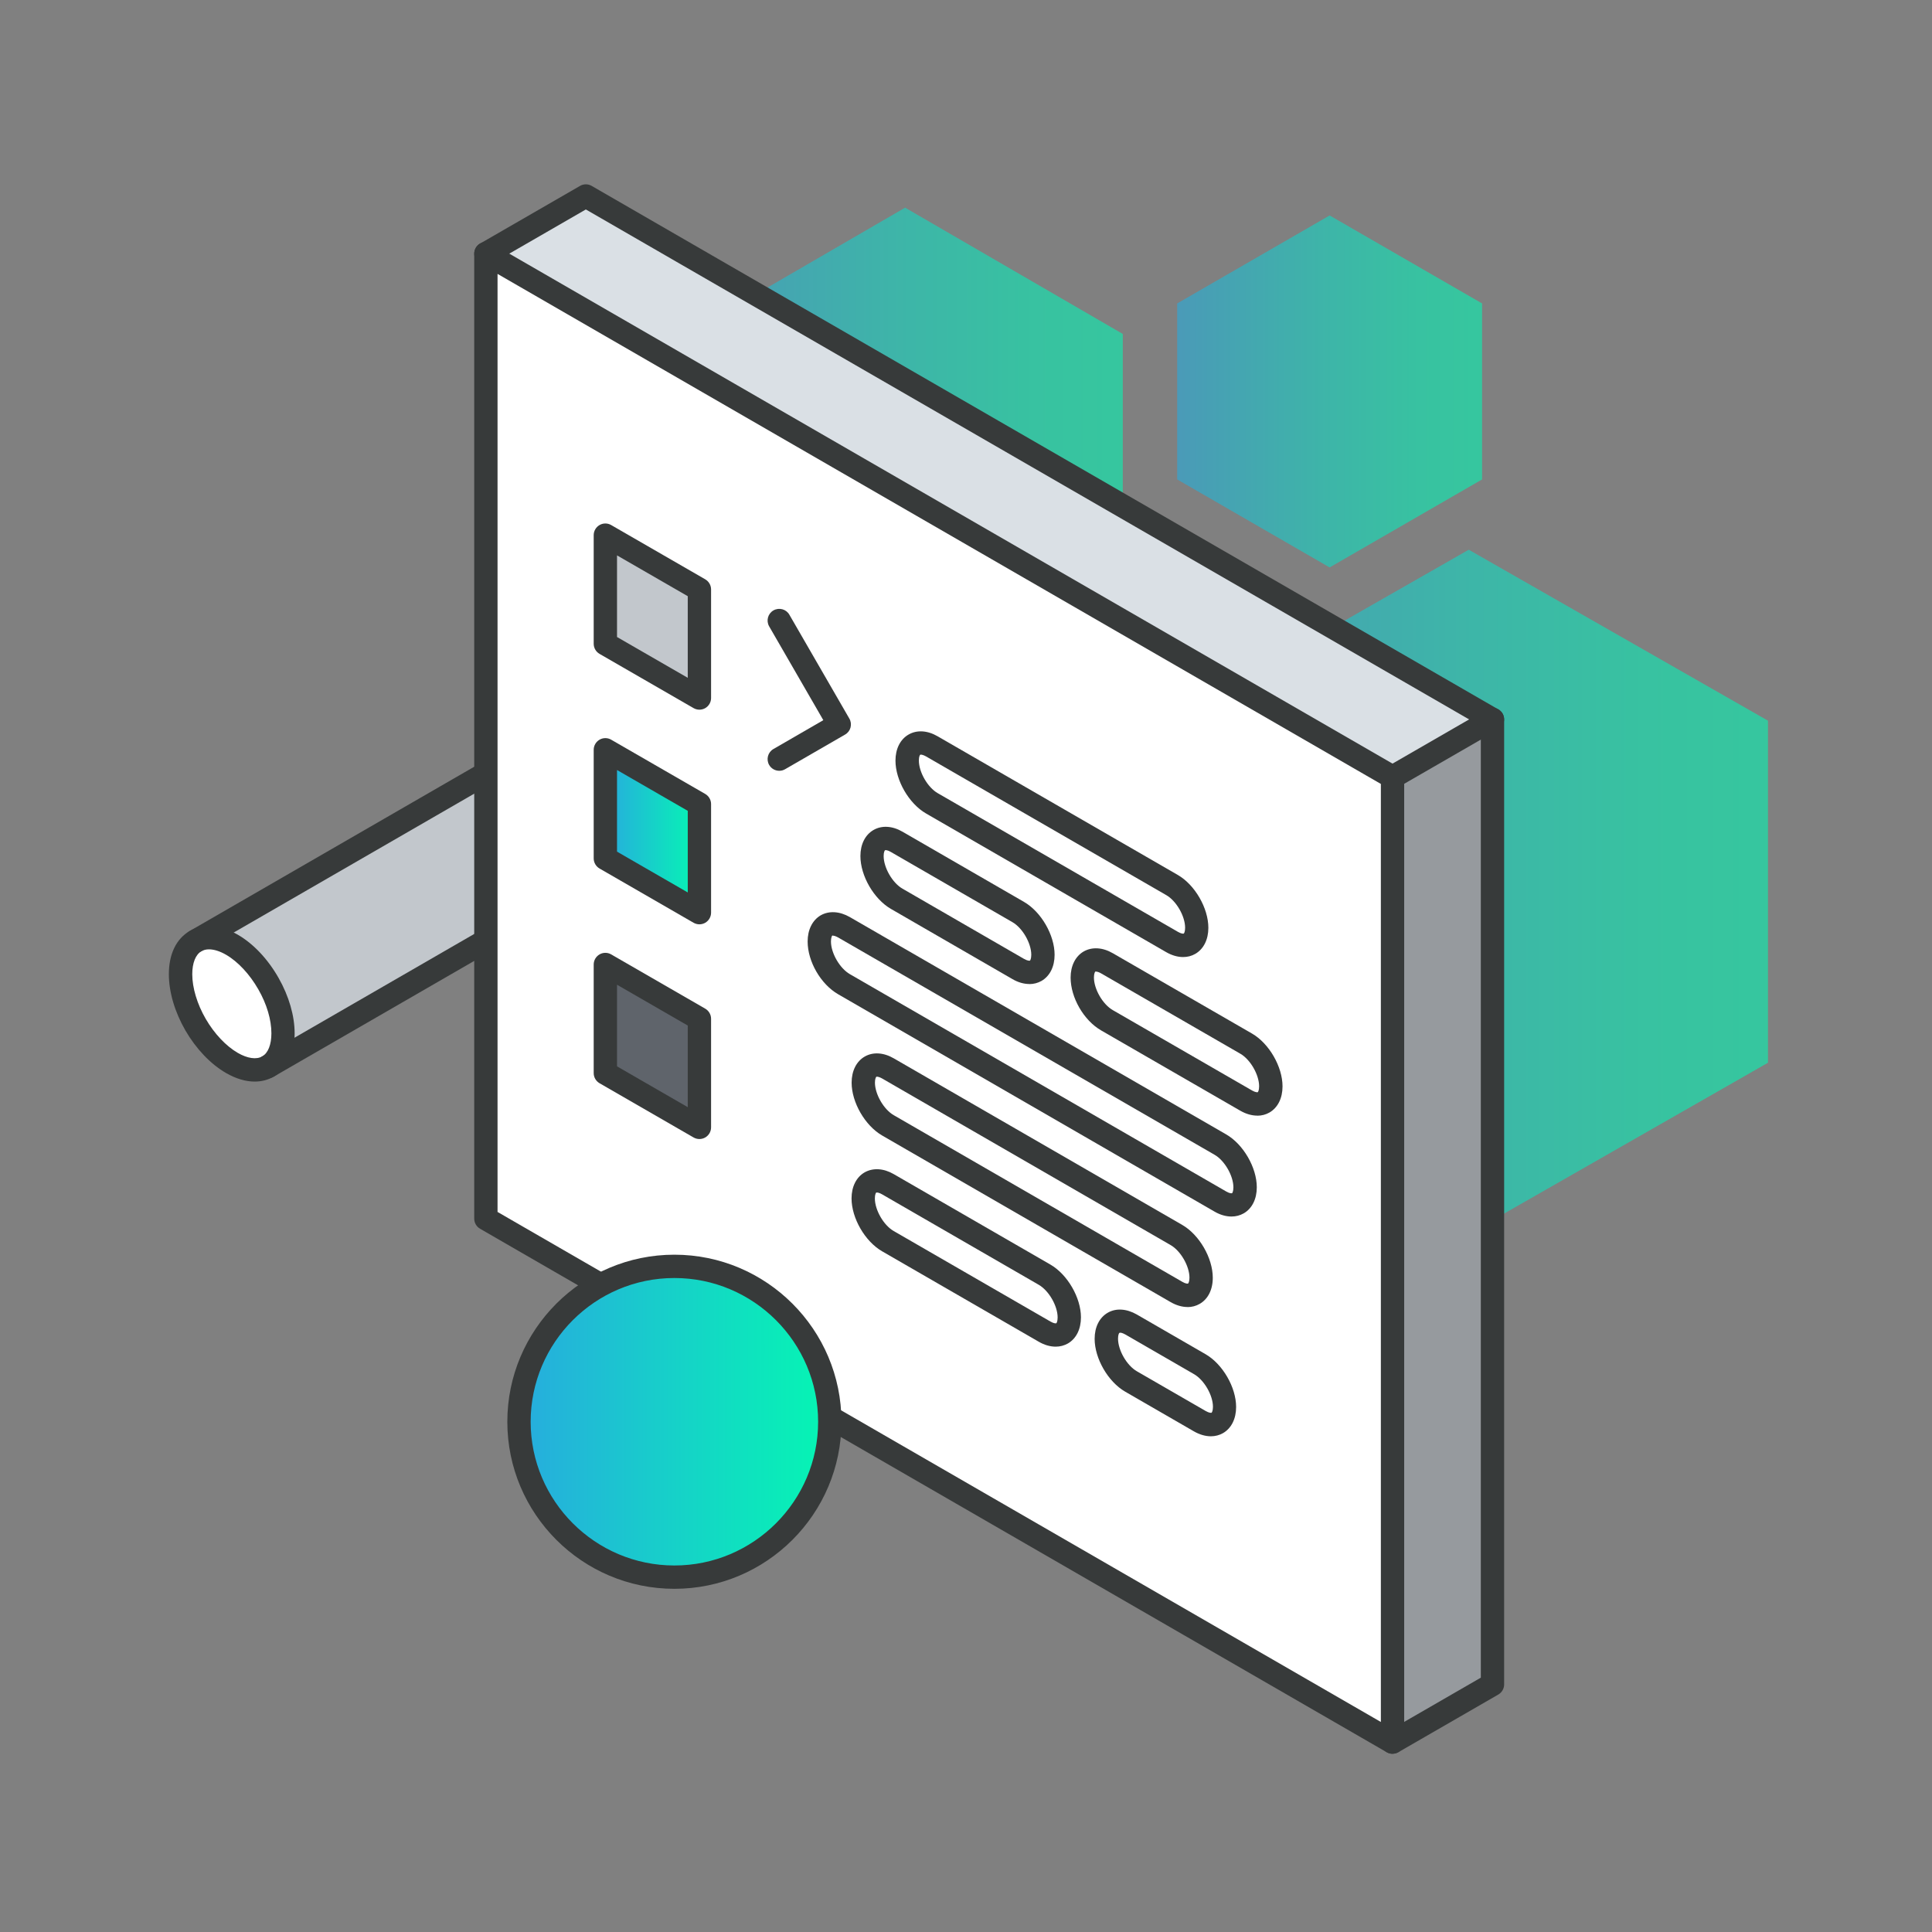
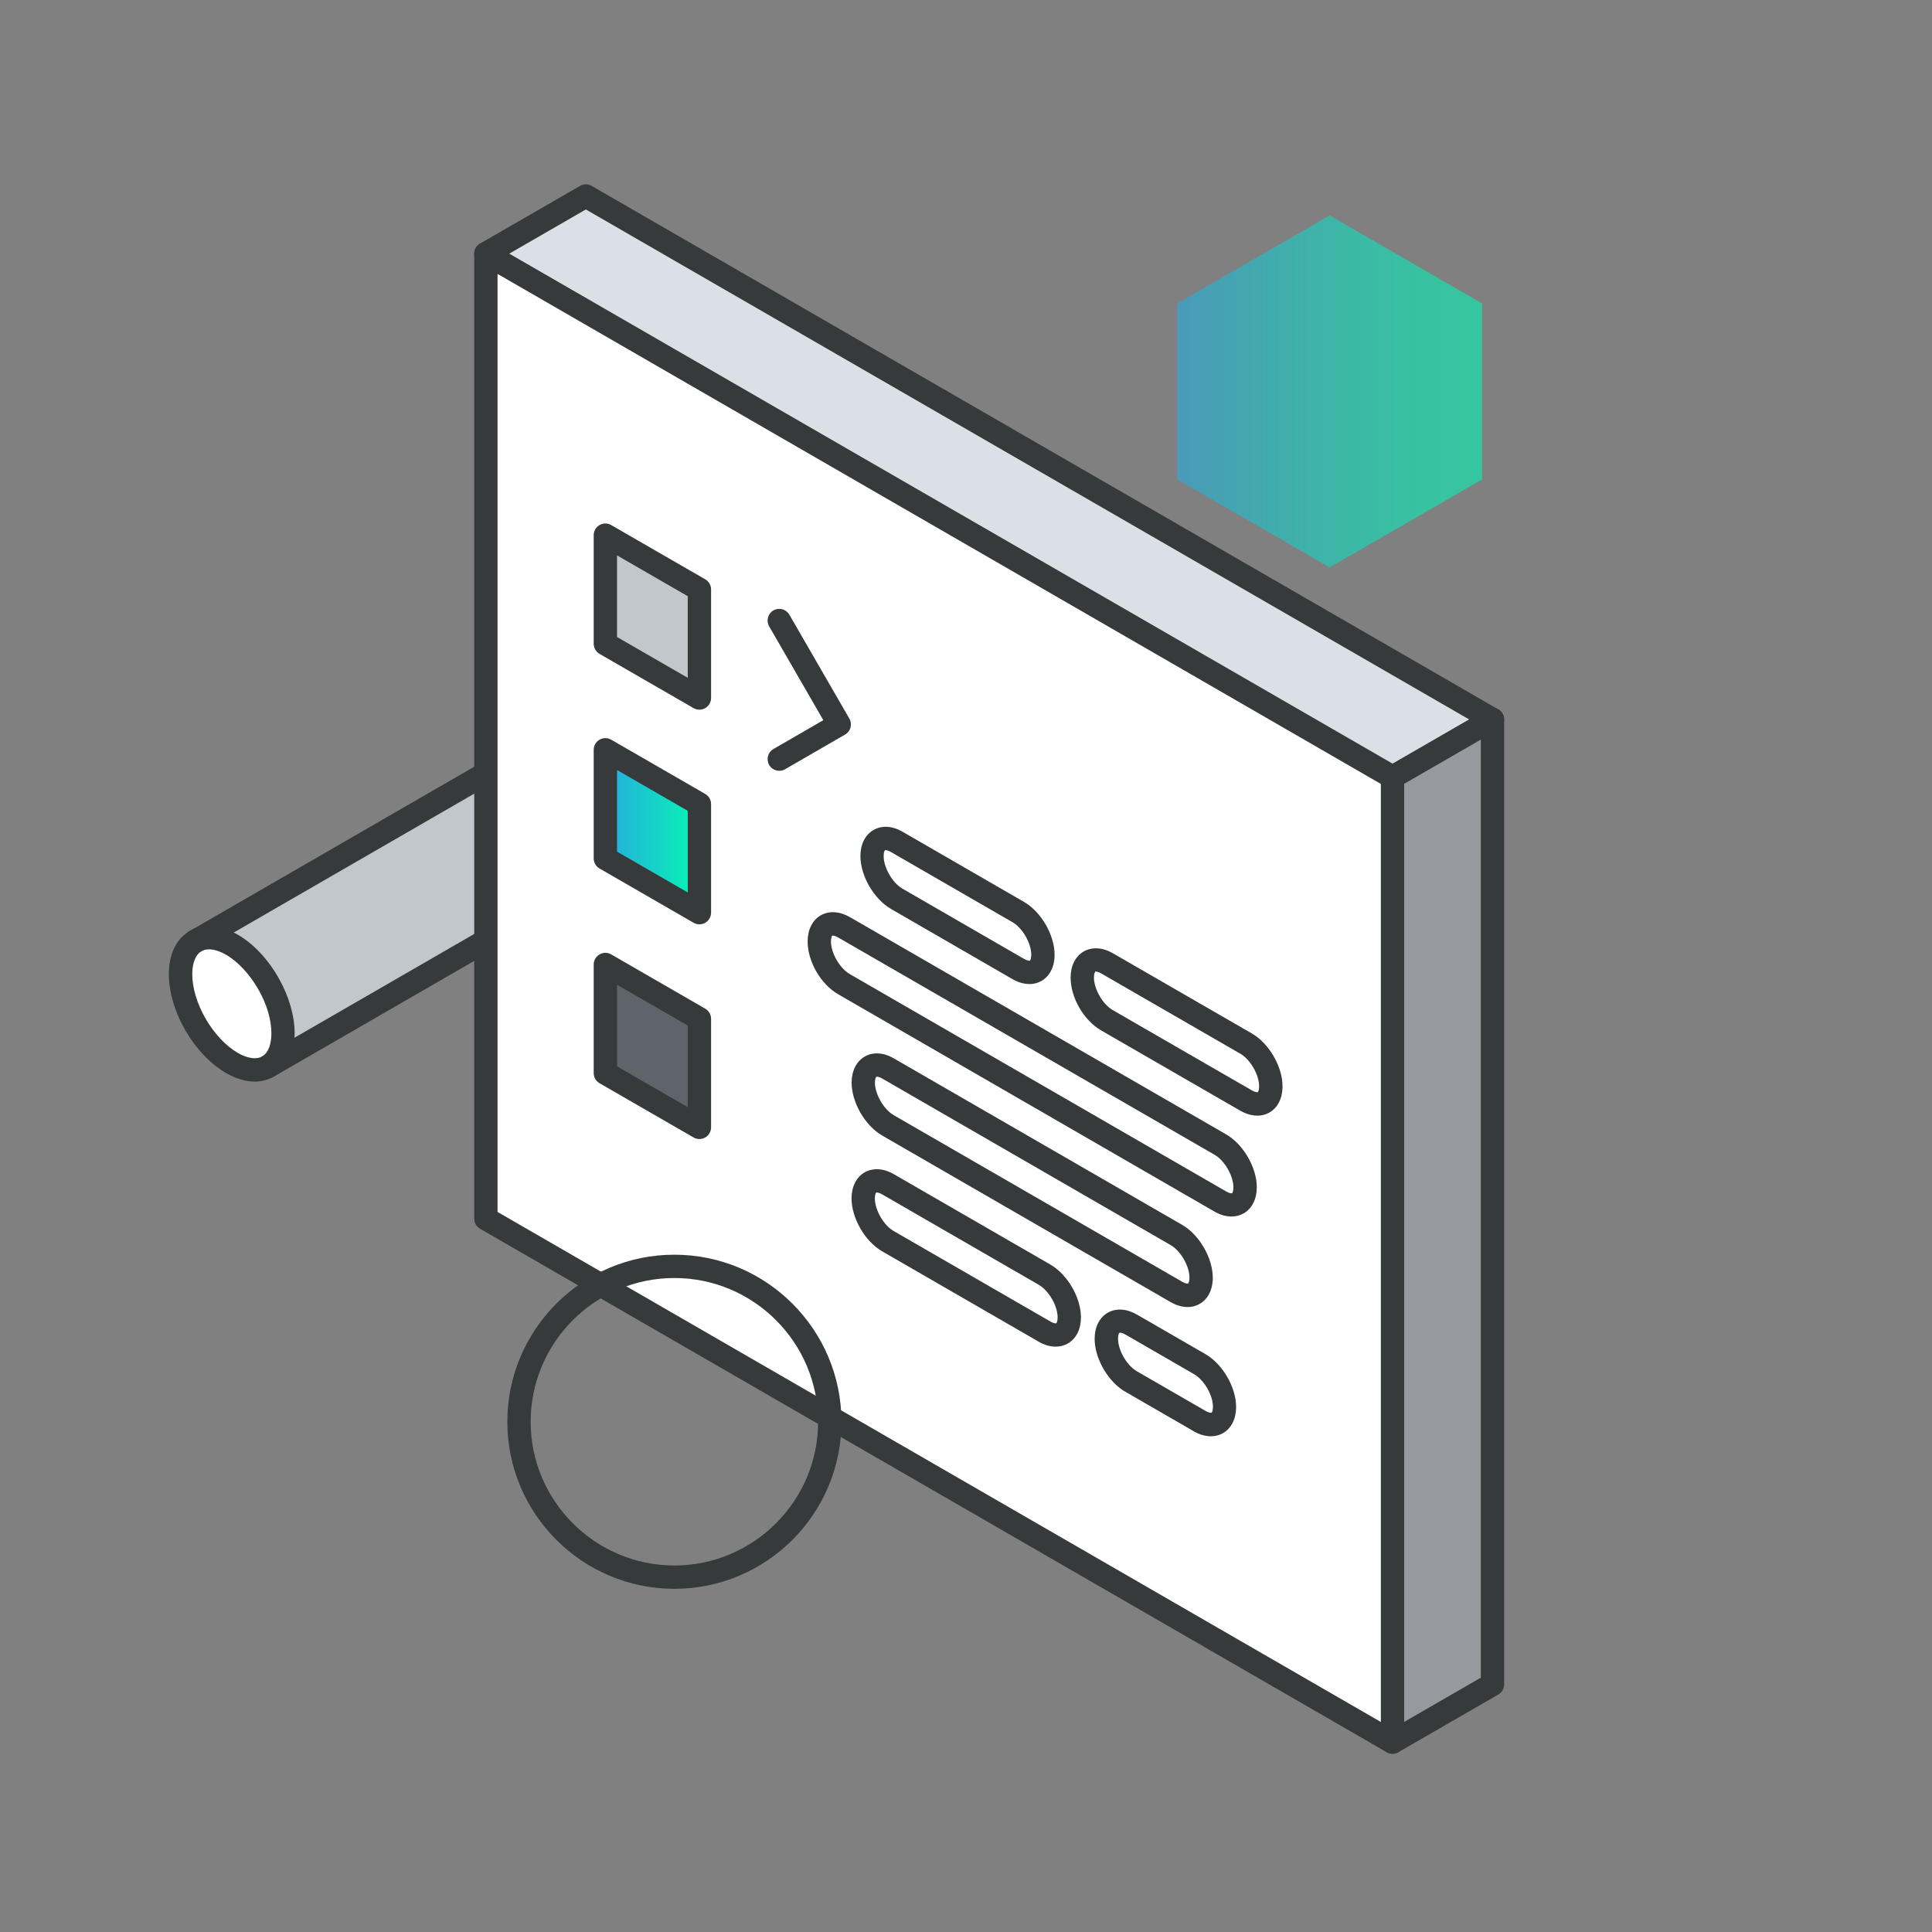
<svg xmlns="http://www.w3.org/2000/svg" width="283" height="283" viewBox="0 0 283 283" fill="none">
  <rect x="0" y="0" width="283" height="283" fill="#808080" stroke="none" />
-   <path opacity="0.6" d="M171.296 105.567V155.669L215.141 180.726L258.975 155.669V105.567L215.141 80.522L171.296 105.567Z" fill="url(#paint0_linear_508_392)" />
  <path opacity="0.6" d="M172.435 44.448V70.227L194.764 83.117L217.094 70.227V44.448L194.764 31.558L172.435 44.448Z" fill="url(#paint1_linear_508_392)" />
-   <path opacity="0.6" d="M100.697 48.917V85.925L132.581 104.434L164.464 85.925V48.917L132.581 30.419L100.697 48.917Z" fill="url(#paint2_linear_508_392)" />
  <path d="M106.869 113.589C106.869 115.98 106.027 117.666 104.671 118.451L39.254 156.222C40.609 155.436 41.452 153.762 41.452 151.36C41.452 149.002 40.643 146.406 39.322 144.083C37.956 141.692 36.054 139.585 33.959 138.378C31.887 137.183 30.019 137.069 28.664 137.855L94.07 100.084C95.425 99.299 97.304 99.413 99.376 100.608C101.483 101.827 103.385 103.922 104.74 106.313C106.061 108.636 106.869 111.244 106.869 113.589Z" fill="#C2C7CC" />
  <path d="M41.451 151.36C41.451 153.751 40.609 155.436 39.254 156.222C37.899 157.008 36.02 156.894 33.947 155.698C31.875 154.503 29.996 152.453 28.641 150.096C27.286 147.739 26.443 145.097 26.443 142.706C26.443 140.314 27.286 138.629 28.641 137.855C29.996 137.069 31.875 137.183 33.936 138.379C36.042 139.597 37.944 141.692 39.299 144.084C40.62 146.406 41.428 149.014 41.428 151.36H41.451Z" fill="white" />
  <path d="M37.306 158.43C35.986 158.43 34.551 158.009 33.093 157.167C30.839 155.857 28.732 153.648 27.161 150.949C25.601 148.239 24.735 145.313 24.735 142.705C24.735 139.756 25.817 137.513 27.787 136.374C29.757 135.235 32.239 135.429 34.801 136.898C37.102 138.219 39.231 140.473 40.802 143.24C42.328 145.916 43.159 148.809 43.159 151.371C43.159 154.32 42.078 156.574 40.108 157.702C39.254 158.191 38.308 158.43 37.306 158.43ZM30.611 139.061C30.19 139.061 29.825 139.152 29.506 139.335C28.652 139.824 28.163 141.054 28.163 142.705C28.163 144.698 28.88 147.078 30.133 149.241C31.385 151.405 33.093 153.215 34.813 154.217C36.248 155.049 37.557 155.231 38.411 154.741C39.265 154.251 39.755 153.022 39.755 151.359C39.755 149.378 39.083 147.089 37.842 144.926C36.578 142.717 34.858 140.861 33.105 139.847C32.194 139.323 31.34 139.061 30.611 139.061Z" fill="#373A3A" />
  <path d="M39.254 157.93C38.662 157.93 38.092 157.622 37.773 157.076C37.307 156.256 37.58 155.22 38.4 154.742L103.817 116.971C104.671 116.482 105.161 115.252 105.161 113.601C105.161 111.619 104.489 109.331 103.248 107.167C101.995 104.958 100.265 103.102 98.511 102.089C97.076 101.257 95.767 101.075 94.913 101.565L29.495 139.335C28.675 139.813 27.639 139.529 27.161 138.709C26.694 137.889 26.967 136.853 27.787 136.375L93.205 98.604C95.175 97.466 97.657 97.648 100.219 99.128C102.519 100.449 104.649 102.704 106.22 105.471C107.734 108.146 108.577 111.027 108.577 113.601C108.577 116.55 107.495 118.805 105.525 119.932L40.108 157.702C39.834 157.862 39.55 157.93 39.254 157.93Z" fill="#373A3A" />
  <path d="M218.609 105.378V246.723L203.977 255.172V113.827L218.609 105.378Z" fill="#969A9E" />
  <path d="M218.609 105.378L203.977 113.828L71.172 37.148L85.816 28.699L218.609 105.378Z" fill="#DAE0E5" />
  <path d="M203.977 113.828V255.173L71.172 178.505V37.148L203.977 113.828Z" fill="white" />
  <path d="M203.977 256.892C203.681 256.892 203.385 256.813 203.123 256.665L70.318 179.985C69.794 179.678 69.464 179.12 69.464 178.505V37.148C69.464 36.533 69.794 35.975 70.318 35.668C70.842 35.361 71.502 35.361 72.026 35.668L204.831 112.347C205.355 112.655 205.685 113.213 205.685 113.828V255.173C205.685 255.788 205.355 256.346 204.831 256.653C204.569 256.801 204.273 256.881 203.977 256.881V256.892ZM72.88 177.526L202.269 252.235V114.83L72.88 40.12V177.526Z" fill="#373A3A" />
  <path d="M203.977 115.536C203.385 115.536 202.816 115.228 202.497 114.682C202.03 113.862 202.303 112.826 203.123 112.347L217.767 103.898C218.587 103.42 219.623 103.705 220.101 104.525C220.568 105.345 220.295 106.381 219.475 106.859L204.831 115.308C204.558 115.467 204.273 115.536 203.977 115.536Z" fill="#373A3A" />
  <path d="M203.977 256.892C203.384 256.892 202.815 256.585 202.496 256.038C202.03 255.219 202.303 254.182 203.123 253.704L216.912 245.745V106.369L85.815 30.681L72.025 38.64C71.206 39.118 70.169 38.834 69.691 38.014C69.224 37.194 69.498 36.158 70.317 35.68L84.961 27.231C85.485 26.923 86.145 26.923 86.669 27.231L219.474 103.91C219.998 104.217 220.328 104.775 220.328 105.39V246.735C220.328 247.35 219.998 247.908 219.474 248.216L204.831 256.665C204.557 256.824 204.273 256.892 203.977 256.892Z" fill="#373A3A" />
  <path d="M182.535 152.862C184.528 154.012 186.156 156.825 186.156 159.125C186.156 160.275 185.746 161.095 185.097 161.471C184.448 161.847 183.537 161.79 182.546 161.209L162.164 149.446C160.16 148.296 158.543 145.495 158.543 143.183C158.543 142.033 158.953 141.225 159.602 140.838C160.262 140.462 161.162 140.508 162.164 141.088L182.546 152.851L182.535 152.862Z" fill="white" />
-   <path d="M178.766 167.653C180.759 168.803 182.387 171.604 182.387 173.916C182.387 175.066 181.978 175.874 181.329 176.25C180.668 176.626 179.768 176.569 178.778 175.988L123.643 144.162C121.638 143.012 120.021 140.21 120.021 137.899C120.021 136.737 120.431 135.929 121.081 135.553C121.741 135.177 122.641 135.234 123.643 135.815L178.778 167.641L178.766 167.653Z" fill="white" />
  <path d="M175.76 199.843C177.753 200.993 179.381 203.794 179.381 206.106C179.381 207.267 178.971 208.076 178.322 208.452C177.673 208.827 176.762 208.77 175.772 208.19L165.694 202.371C163.701 201.221 162.073 198.42 162.073 196.108C162.073 194.958 162.483 194.15 163.132 193.774C163.781 193.398 164.692 193.455 165.683 194.036L175.76 199.854V199.843Z" fill="white" />
  <path d="M172.32 180.896C174.313 182.046 175.941 184.858 175.941 187.158C175.941 188.308 175.532 189.128 174.883 189.493C174.222 189.868 173.323 189.823 172.332 189.242L130.075 164.84C128.082 163.69 126.454 160.878 126.454 158.577C126.454 157.427 126.864 156.607 127.513 156.243C128.174 155.867 129.073 155.913 130.064 156.494L172.32 180.896Z" fill="white" />
  <path d="M171.684 129.632C173.676 130.782 175.305 133.595 175.305 135.895C175.305 137.045 174.895 137.853 174.246 138.229C173.585 138.605 172.686 138.559 171.695 137.979L136.51 117.664C134.517 116.514 132.889 113.702 132.889 111.402C132.889 110.252 133.299 109.443 133.948 109.067C134.608 108.692 135.508 108.737 136.498 109.318L171.684 129.632Z" fill="white" />
  <path d="M153.02 186.715C155.012 187.865 156.641 190.666 156.641 192.978C156.641 194.139 156.231 194.948 155.582 195.324C154.921 195.7 154.022 195.643 153.031 195.062L130.075 181.808C128.082 180.657 126.454 177.856 126.454 175.545C126.454 174.395 126.864 173.586 127.513 173.21C128.174 172.835 129.073 172.892 130.064 173.472L153.02 186.727V186.715Z" fill="white" />
  <path d="M149.149 133.595C151.141 134.745 152.77 137.558 152.77 139.858C152.77 141.008 152.36 141.828 151.711 142.204C151.05 142.579 150.151 142.523 149.16 141.942L131.362 131.659C129.37 130.509 127.741 127.708 127.741 125.397C127.741 124.247 128.151 123.438 128.8 123.062C129.449 122.687 130.36 122.732 131.351 123.313L149.149 133.595Z" fill="white" />
  <path d="M102.451 149.229V165.137L88.673 157.177V141.281L102.451 149.229Z" fill="#5F646B" />
  <path d="M102.451 117.779V133.687L88.673 125.739V109.831L102.451 117.779Z" fill="url(#paint3_linear_508_392)" />
  <path d="M102.451 86.339V102.247L88.673 94.287V78.38L102.451 86.339Z" fill="#C2C7CC" />
  <path d="M102.451 103.955C102.155 103.955 101.859 103.875 101.597 103.727L87.819 95.779C87.295 95.472 86.965 94.914 86.965 94.299V78.391C86.965 77.777 87.295 77.219 87.819 76.911C88.343 76.604 89.003 76.604 89.527 76.911L103.305 84.859C103.829 85.167 104.159 85.725 104.159 86.34V102.247C104.159 102.862 103.829 103.42 103.305 103.727C103.043 103.875 102.747 103.955 102.451 103.955ZM90.381 93.308L100.743 99.287V87.33L90.381 81.352V93.308Z" fill="#373A3A" />
  <path d="M102.451 135.395C102.155 135.395 101.859 135.315 101.597 135.167L87.819 127.219C87.295 126.911 86.965 126.353 86.965 125.738V109.831C86.965 109.216 87.295 108.658 87.819 108.351C88.343 108.043 89.003 108.043 89.527 108.351L103.305 116.299C103.829 116.606 104.159 117.164 104.159 117.779V133.687C104.159 134.301 103.829 134.859 103.305 135.167C103.043 135.315 102.747 135.395 102.451 135.395ZM90.381 124.748L100.743 130.726V118.77L90.381 112.792V124.748Z" fill="#373A3A" />
  <path d="M102.451 166.846C102.155 166.846 101.859 166.766 101.597 166.618L87.819 158.67C87.295 158.362 86.965 157.805 86.965 157.19V141.282C86.965 140.667 87.295 140.109 87.819 139.802C88.343 139.494 89.003 139.494 89.527 139.802L103.305 147.75C103.829 148.057 104.159 148.615 104.159 149.23V165.138C104.159 165.753 103.829 166.311 103.305 166.618C103.043 166.766 102.747 166.846 102.451 166.846ZM90.381 156.199L100.743 162.177V150.221L90.381 144.243V156.199Z" fill="#373A3A" />
  <path d="M114.145 112.905C113.553 112.905 112.984 112.598 112.665 112.051C112.198 111.231 112.471 110.195 113.291 109.717L120.601 105.492L112.665 91.748C112.198 90.928 112.471 89.892 113.291 89.414C114.111 88.947 115.159 89.22 115.625 90.04L124.416 105.264C124.644 105.652 124.701 106.118 124.587 106.563C124.473 106.995 124.188 107.371 123.79 107.599L114.999 112.677C114.726 112.837 114.441 112.905 114.145 112.905Z" fill="#373A3A" />
-   <path d="M173.3 140.189C172.503 140.189 171.661 139.95 170.829 139.472L135.644 119.158C133.139 117.711 131.169 114.307 131.169 111.414C131.169 109.695 131.863 108.306 133.082 107.6C134.3 106.894 135.849 106.985 137.341 107.85L172.526 128.165C175.031 129.611 177.001 133.015 177.001 135.908C177.001 137.627 176.306 139.016 175.088 139.722C174.541 140.041 173.938 140.189 173.289 140.189H173.3ZM134.892 110.538C134.892 110.538 134.813 110.538 134.801 110.549C134.756 110.572 134.596 110.8 134.596 111.403C134.596 113.1 135.883 115.343 137.363 116.186L172.549 136.5C173.038 136.784 173.346 136.784 173.391 136.75C173.437 136.728 173.596 136.5 173.596 135.896C173.596 134.2 172.31 131.956 170.829 131.114L135.644 110.8C135.28 110.595 135.018 110.538 134.881 110.538H134.892Z" fill="#373A3A" />
  <path d="M150.777 144.139C149.98 144.139 149.126 143.9 148.306 143.421L130.508 133.139C128.003 131.693 126.033 128.288 126.033 125.396C126.033 123.677 126.728 122.287 127.946 121.581C129.165 120.875 130.713 120.966 132.205 121.832L150.003 132.114C152.508 133.56 154.478 136.965 154.478 139.857C154.478 141.588 153.783 142.977 152.565 143.683C152.018 143.991 151.415 144.15 150.777 144.15V144.139ZM150.014 140.461C150.538 140.768 150.834 140.734 150.868 140.711C150.891 140.7 151.062 140.472 151.062 139.857C151.062 138.161 149.775 135.917 148.295 135.075L130.486 124.792C129.962 124.485 129.677 124.519 129.643 124.542C129.597 124.565 129.438 124.792 129.438 125.396C129.438 127.093 130.725 129.336 132.205 130.178L150.003 140.461H150.014Z" fill="#373A3A" />
  <path d="M184.164 163.417C183.367 163.417 182.513 163.178 181.682 162.699L161.299 150.937C158.749 149.468 156.824 146.132 156.824 143.194C156.824 141.486 157.519 140.085 158.726 139.379C159.956 138.673 161.516 138.764 163.007 139.63L183.39 151.392C185.895 152.838 187.865 156.243 187.865 159.135C187.865 160.866 187.17 162.255 185.952 162.961C185.417 163.269 184.802 163.428 184.164 163.428V163.417ZM160.536 142.306C160.536 142.306 160.457 142.306 160.445 142.317C160.411 142.34 160.24 142.567 160.24 143.182C160.24 144.879 161.527 147.122 163.007 147.965L183.39 159.728C183.902 160.024 184.198 160.001 184.232 159.989C184.267 159.967 184.437 159.739 184.437 159.124C184.437 157.427 183.151 155.184 181.67 154.342L161.288 142.579C160.923 142.363 160.65 142.317 160.525 142.317L160.536 142.306Z" fill="#373A3A" />
  <path d="M180.384 178.197C179.587 178.197 178.733 177.958 177.913 177.48L122.778 145.642C120.227 144.173 118.303 140.848 118.303 137.91C118.303 136.191 118.997 134.802 120.204 134.084C121.446 133.378 122.994 133.481 124.486 134.335L179.621 166.173C182.126 167.619 184.096 171.023 184.096 173.916C184.096 175.635 183.402 177.024 182.183 177.73C181.637 178.038 181.033 178.197 180.395 178.197H180.384ZM122.003 137.034C122.003 137.034 121.924 137.034 121.912 137.045C121.89 137.045 121.719 137.296 121.719 137.91C121.719 139.607 123.006 141.839 124.486 142.693L179.621 174.531C180.145 174.838 180.441 174.804 180.475 174.781C180.498 174.77 180.669 174.542 180.669 173.927C180.669 172.23 179.382 169.987 177.902 169.145L122.766 137.318C122.379 137.102 122.129 137.056 121.992 137.056L122.003 137.034Z" fill="#373A3A" />
  <path d="M173.949 191.452C173.152 191.452 172.309 191.213 171.478 190.734L129.221 166.332C126.716 164.886 124.746 161.482 124.746 158.589C124.746 156.858 125.452 155.458 126.671 154.763C127.878 154.069 129.426 154.16 130.918 155.025L173.175 179.427C175.68 180.873 177.649 184.278 177.649 187.17C177.649 188.913 176.944 190.302 175.725 190.996C175.19 191.304 174.586 191.463 173.949 191.463V191.452ZM128.458 157.712C128.458 157.712 128.379 157.713 128.367 157.724C128.322 157.758 128.162 158.009 128.162 158.578C128.162 160.275 129.449 162.518 130.929 163.36L173.186 187.762C173.676 188.047 173.972 188.047 174.029 188.013C174.074 187.979 174.233 187.728 174.233 187.159C174.233 185.462 172.947 183.219 171.466 182.376L129.21 157.974C128.845 157.769 128.583 157.712 128.447 157.712H128.458Z" fill="#373A3A" />
  <path d="M154.637 197.259C153.84 197.259 152.986 197.02 152.166 196.542L129.21 183.288C126.705 181.842 124.735 178.437 124.735 175.545C124.735 173.825 125.43 172.436 126.648 171.73C127.878 171.036 129.427 171.127 130.907 171.981L153.863 185.235C156.368 186.681 158.338 190.086 158.338 192.967C158.338 194.697 157.643 196.087 156.425 196.793C155.878 197.1 155.275 197.259 154.637 197.259ZM128.447 174.679C128.447 174.679 128.356 174.679 128.345 174.691C128.322 174.702 128.151 174.93 128.151 175.545C128.151 177.241 129.438 179.485 130.918 180.327L153.874 193.582C154.398 193.889 154.694 193.855 154.728 193.832C154.763 193.809 154.922 193.582 154.922 192.978C154.922 191.281 153.635 189.05 152.155 188.196L129.199 174.941C128.823 174.725 128.573 174.679 128.436 174.679H128.447Z" fill="#373A3A" />
  <path d="M177.377 210.388C176.58 210.388 175.726 210.149 174.895 209.671L164.818 203.852C162.313 202.406 160.343 199.001 160.343 196.109C160.343 194.39 161.037 193 162.256 192.294C163.463 191.588 165.023 191.691 166.515 192.545L176.592 198.364C179.097 199.81 181.067 203.214 181.067 206.095C181.067 207.826 180.372 209.215 179.154 209.921C178.619 210.229 178.004 210.388 177.366 210.388H177.377ZM164.055 195.232C164.055 195.232 163.987 195.232 163.975 195.232C163.93 195.255 163.77 195.483 163.77 196.086C163.77 197.783 165.057 200.026 166.537 200.869L176.615 206.687C177.127 206.983 177.423 206.961 177.469 206.938C177.503 206.915 177.674 206.687 177.674 206.072C177.674 204.376 176.387 202.144 174.907 201.29L164.829 195.471C164.442 195.255 164.192 195.209 164.066 195.209L164.055 195.232Z" fill="#373A3A" />
-   <path d="M98.785 185.485C86.214 185.485 76.022 195.677 76.022 208.248C76.022 220.819 86.214 231.01 98.785 231.01C111.356 231.01 121.547 220.819 121.547 208.248C121.547 195.677 111.356 185.485 98.785 185.485Z" fill="url(#paint4_linear_508_392)" />
  <path d="M98.785 232.729C85.291 232.729 74.314 221.752 74.314 208.258C74.314 194.765 85.291 183.788 98.785 183.788C112.278 183.788 123.255 194.765 123.255 208.258C123.255 221.752 112.278 232.729 98.785 232.729ZM98.785 187.204C87.17 187.204 77.731 196.655 77.731 208.258C77.731 219.862 87.182 229.313 98.785 229.313C110.388 229.313 119.839 219.862 119.839 208.258C119.839 196.655 110.399 187.204 98.785 187.204Z" fill="#373A3A" />
  <defs>
    <linearGradient id="paint0_linear_508_392" x1="171.296" y1="130.624" x2="258.975" y2="130.624" gradientUnits="userSpaceOnUse">
      <stop stop-color="#27ACDE" />
      <stop offset="0.09" stop-color="#22B4D8" />
      <stop offset="0.48" stop-color="#12D8C4" />
      <stop offset="0.79" stop-color="#08EEB7" />
      <stop offset="1" stop-color="#05F6B3" />
    </linearGradient>
    <linearGradient id="paint1_linear_508_392" x1="172.435" y1="57.337" x2="217.094" y2="57.337" gradientUnits="userSpaceOnUse">
      <stop stop-color="#27ACDE" />
      <stop offset="0.09" stop-color="#22B4D8" />
      <stop offset="0.48" stop-color="#12D8C4" />
      <stop offset="0.79" stop-color="#08EEB7" />
      <stop offset="1" stop-color="#05F6B3" />
    </linearGradient>
    <linearGradient id="paint2_linear_508_392" x1="100.697" y1="67.426" x2="164.464" y2="67.426" gradientUnits="userSpaceOnUse">
      <stop stop-color="#27ACDE" />
      <stop offset="0.09" stop-color="#22B4D8" />
      <stop offset="0.48" stop-color="#12D8C4" />
      <stop offset="0.79" stop-color="#08EEB7" />
      <stop offset="1" stop-color="#05F6B3" />
    </linearGradient>
    <linearGradient id="paint3_linear_508_392" x1="88.673" y1="121.765" x2="102.451" y2="121.765" gradientUnits="userSpaceOnUse">
      <stop stop-color="#27ACDE" />
      <stop offset="1" stop-color="#05F6B3" />
    </linearGradient>
    <linearGradient id="paint4_linear_508_392" x1="76.022" y1="208.259" x2="121.547" y2="208.259" gradientUnits="userSpaceOnUse">
      <stop stop-color="#27ACDE" />
      <stop offset="1" stop-color="#05F6B3" />
    </linearGradient>
  </defs>
</svg>